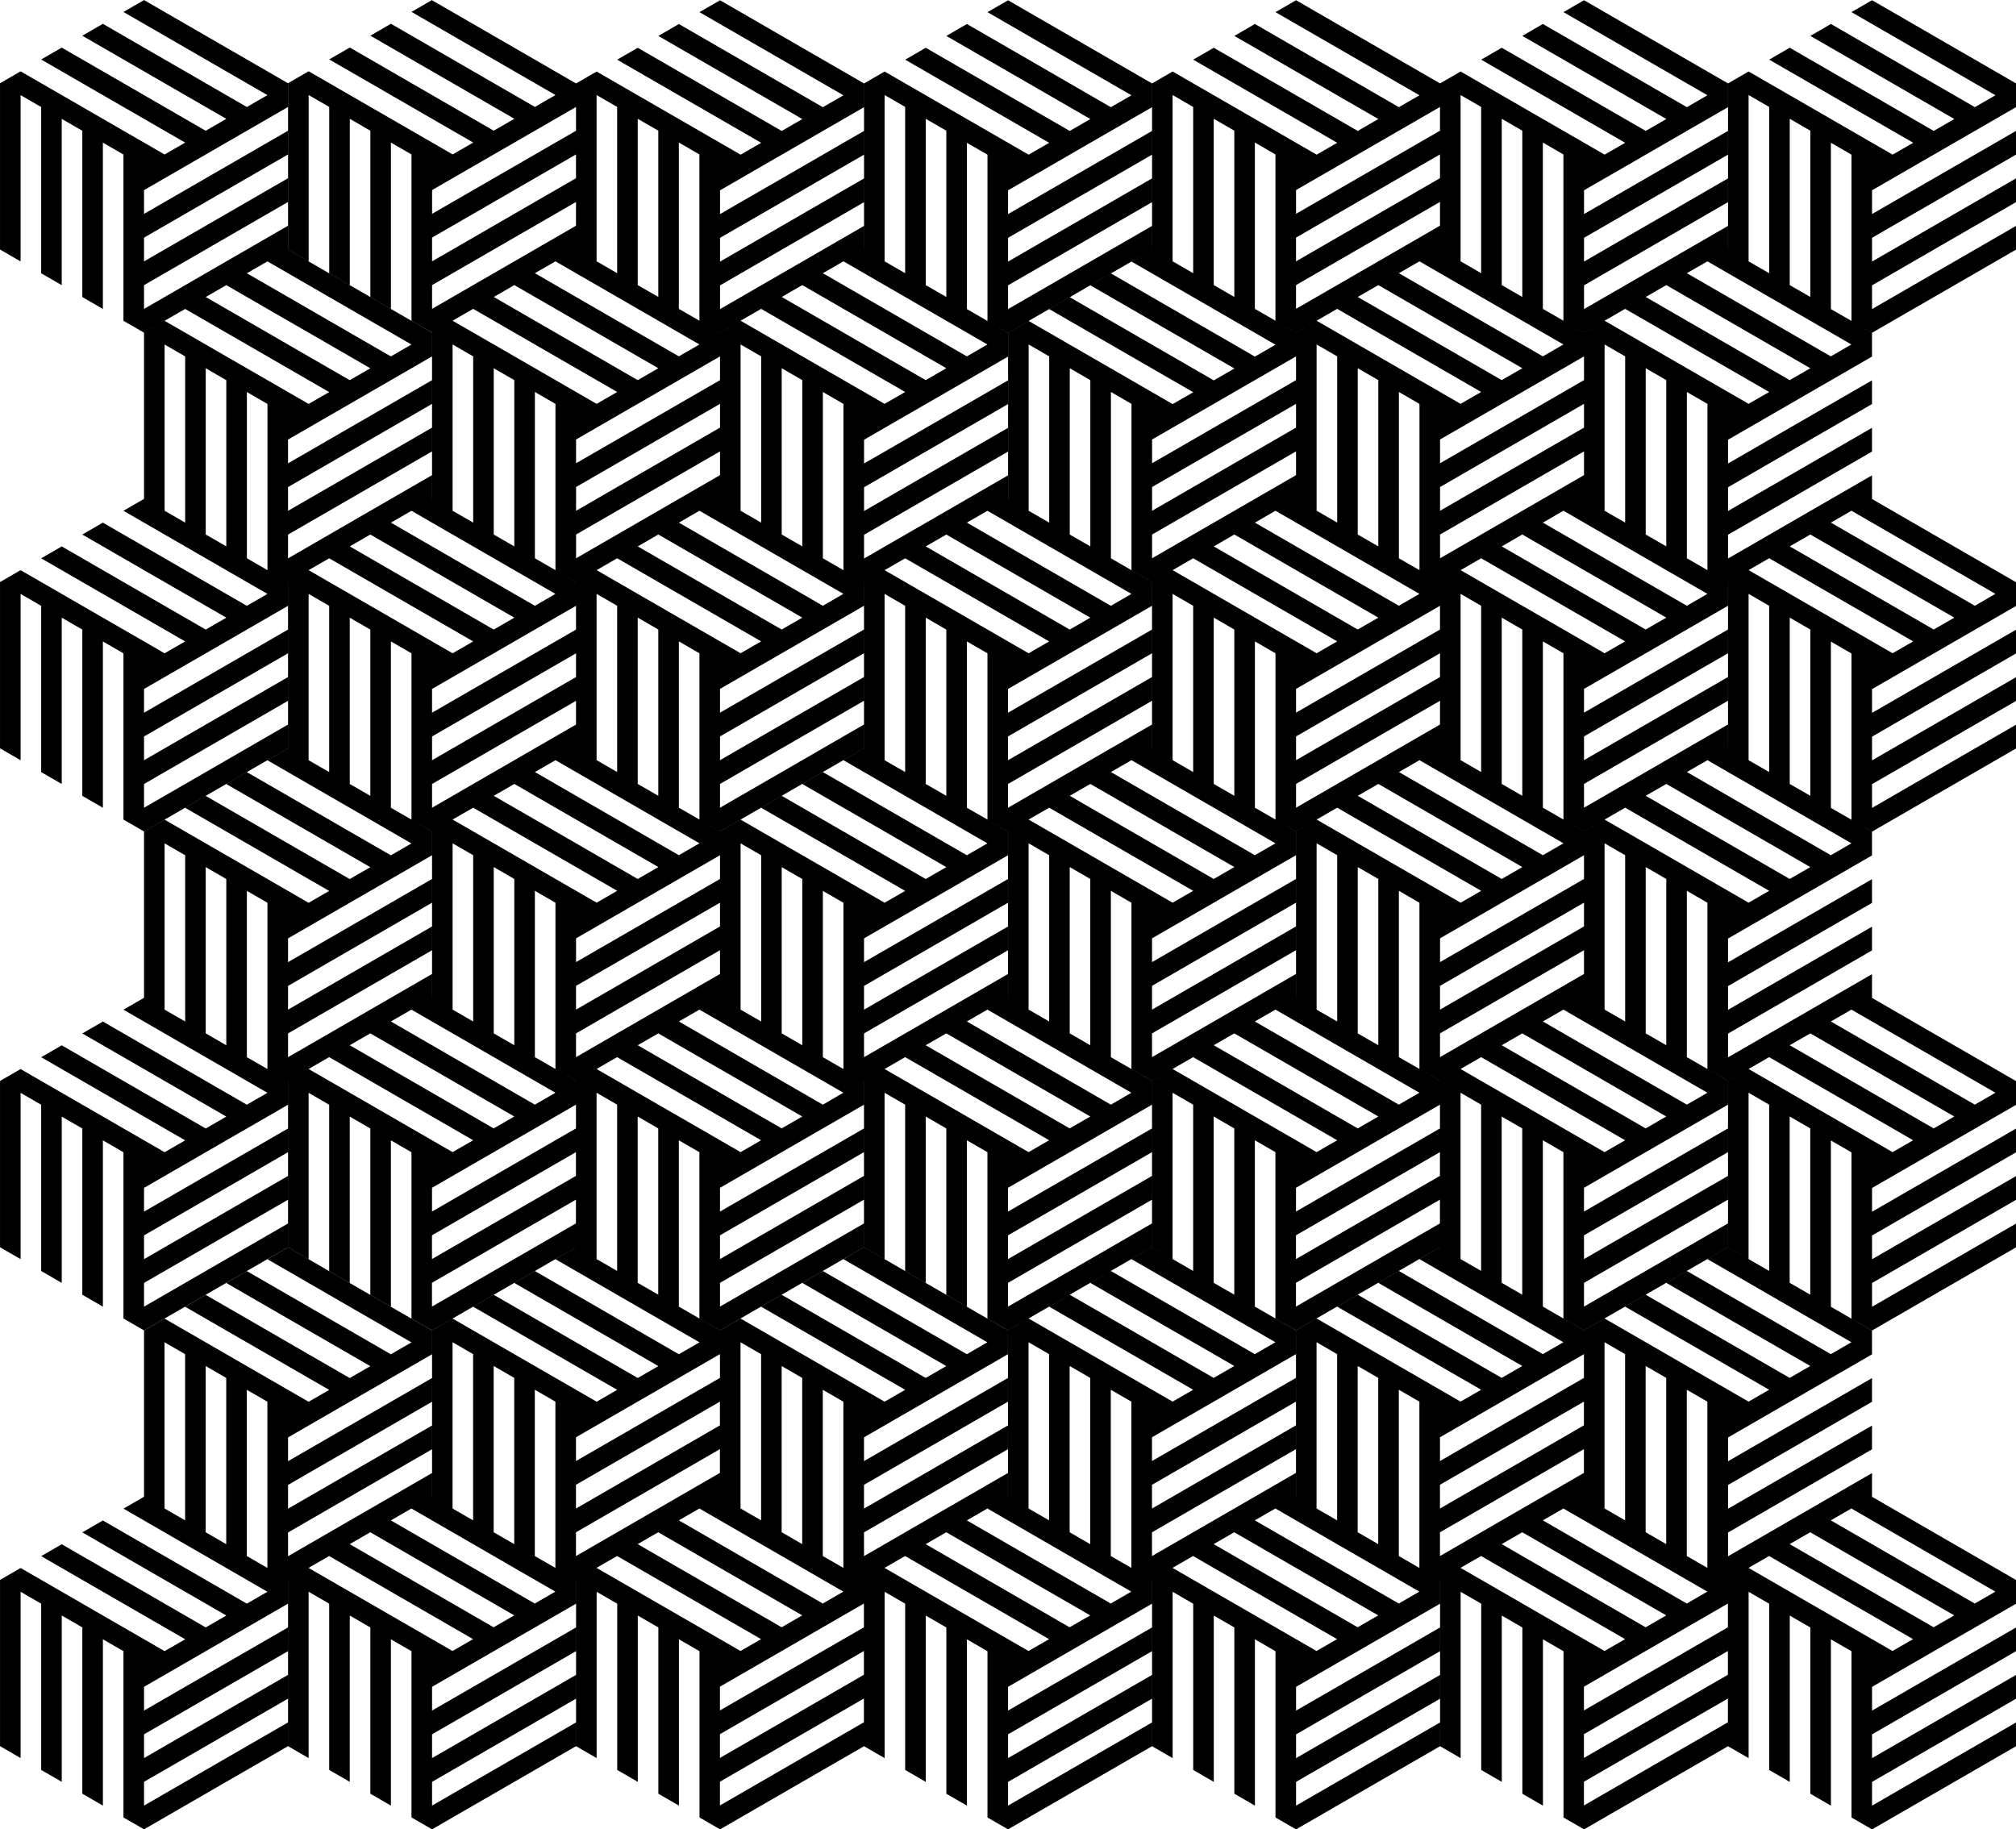
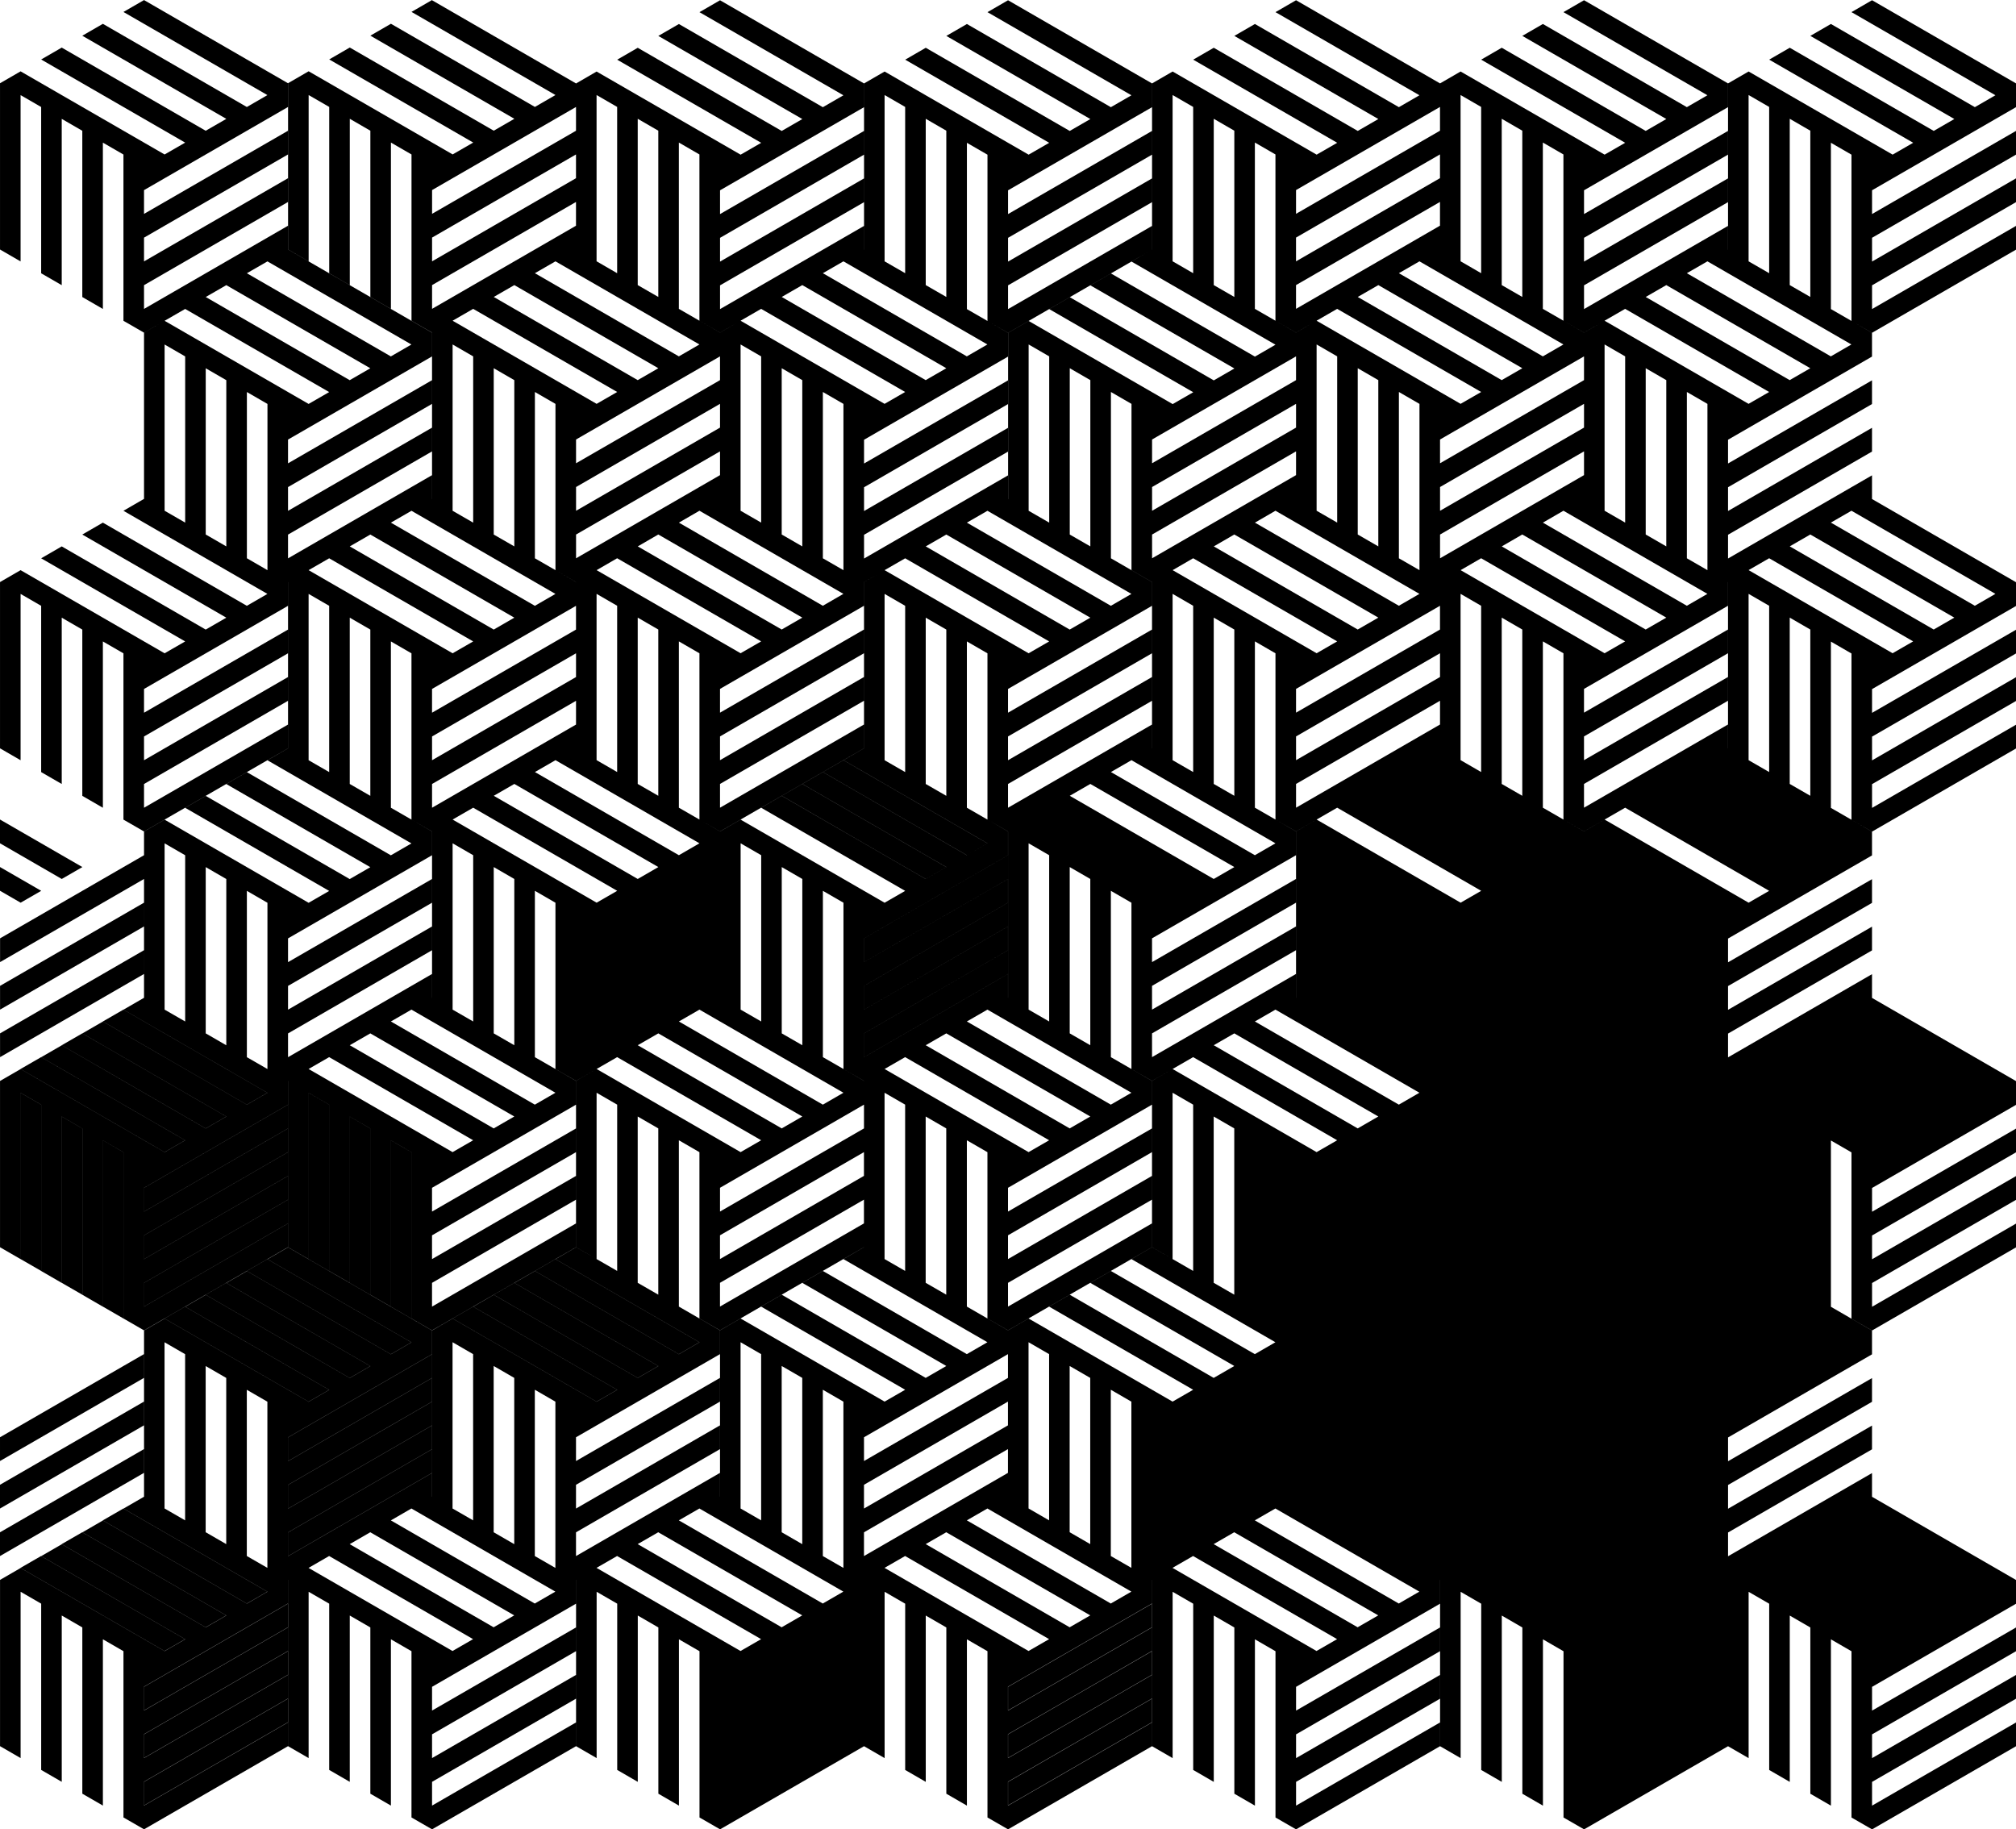
<svg xmlns="http://www.w3.org/2000/svg" version="1.1" viewBox="0 0 564.32 511.99">
  <g transform="translate(-49.393 -343.7)">
-     <path d="m170.34 343.7-5.759 3.331 40.299 23.269-5.759 3.331-40.299-23.281-5.759 3.331 40.311 23.269-5.77 3.331-40.299-23.281-5.759 3.331 40.311 23.269-5.759 3.319-40.311-23.269-5.759 3.331v46.539l5.759 3.331v-46.55l5.759 3.331v46.539l5.759 3.331v-46.55l5.759 3.331v46.539l5.759 3.331v-46.55l5.759 3.331v46.539l5.759 3.319-0.012 0.012v46.539l-0.012 0.012v-6.65l-40.299 23.281v-6.65l40.299-23.281v-6.65l-40.299 23.281v-6.65l40.299-23.281v-6.638l-40.299 23.269v-6.65l40.299-23.269v-6.65l-40.299-23.281h-0.012v-6.65l-40.299 23.281v-6.65l40.299-23.281v-6.65l-40.299 23.281v-6.65l40.299-23.281v-6.638l-40.299 23.269v-6.65l40.299-23.269v-6.65l-40.299-23.281-5.759 3.331 40.299 23.269-5.759 3.331-40.299-23.281-5.759 3.331 40.311 23.269-5.77 3.331-40.299-23.281-5.759 3.331 40.311 23.269-5.759 3.319-40.311-23.269-5.759 3.331v46.539l5.759 3.331v-46.55l5.759 3.331v46.539l5.759 3.331v-46.55l5.759 3.331v46.539l5.759 3.331v-46.55l5.759 3.331v46.539l5.759 3.319 11.517-6.638 40.311 23.269-5.759 3.319-40.311-23.269-5.759 3.331v46.515l-5.759 3.331 40.299 23.269-5.759 3.331-40.299-23.281-5.759 3.331 40.311 23.269-5.77 3.331-40.299-23.281-5.759 3.331 40.311 23.269-5.759 3.319-40.311-23.269-5.759 3.331v46.539l5.759 3.331v-46.55l5.759 3.331v46.539l5.759 3.331v-46.55l5.759 3.331v46.539l5.759 3.331v-46.55l5.759 3.331v46.539l5.759 3.319 40.299-23.269v-6.65l-40.299 23.281v-6.65l40.299-23.281v-6.65l-40.299 23.281v-6.65l40.299-23.281v-6.638l-40.299 23.269v-6.65l40.299-23.269v-6.65l0.012 0.012v46.539l-5.759 3.331 40.299 23.269-5.759 3.331-40.299-23.281-5.759 3.331 40.311 23.269-5.77 3.331-40.299-23.281-5.759 3.331 40.311 23.269-5.759 3.319-40.311-23.269-5.759 3.331v46.527l-5.759 3.331 40.299 23.269-5.759 3.331-40.299-23.281-5.759 3.331 40.311 23.269-5.77 3.331-40.299-23.281-5.759 3.331 40.311 23.269-5.759 3.319-40.311-23.269-5.759 3.331v46.539l5.759 3.331v-46.55l5.759 3.331v46.539l5.759 3.331v-46.55l5.759 3.331v46.539l5.759 3.331v-46.55l5.759 3.331v46.539l5.759 3.319 40.299-23.269v-6.65l-40.299 23.281v-6.65l40.299-23.281v-6.65l-40.299 23.281v-6.65l40.299-23.281v-6.638l-40.299 23.269v-6.65l40.299-23.269v-6.65h0.012v46.539l5.759 3.331v-46.55l5.759 3.331v46.539l5.759 3.331v-46.55l5.759 3.331v46.539l5.759 3.331v-46.55l5.759 3.331v46.539l5.759 3.319 40.299-23.269 0.012 0.012-5.759 3.331 40.299 23.269-5.759 3.331-40.299-23.281-5.759 3.331 40.311 23.269-5.77 3.331-40.299-23.281-5.759 3.331 40.311 23.269-5.759 3.319-40.311-23.269-5.759 3.331v46.527l-0.012 0.012v-6.638l-40.299 23.281v-6.65l40.299-23.281v-6.65l-40.299 23.281v-6.65l40.299-23.281v-6.638l-40.299 23.269v-6.65l40.299-23.269v-6.65l-40.299-23.281-5.759 3.331 40.299 23.269-5.759 3.331-40.299-23.281-5.759 3.331 40.311 23.269-5.77 3.331-40.299-23.281-5.759 3.331 40.311 23.269-5.759 3.319-40.311-23.269-5.759 3.331v46.515l-5.759 3.331 40.299 23.269-5.759 3.331-40.299-23.281-5.759 3.331 40.311 23.269-5.77 3.331-40.299-23.281-5.759 3.331 40.311 23.269-5.759 3.319-40.311-23.269-5.759 3.331v46.539l5.759 3.331v-46.55l5.759 3.331v46.539l5.759 3.331v-46.55l5.759 3.331v46.539l5.759 3.331v-46.55l5.759 3.331v46.539l5.759 3.319 40.299-23.269v-6.65l-40.299 23.281v-6.65l40.299-23.281v-6.65l-40.299 23.281v-6.65l40.299-23.281v-6.638l-40.299 23.269v-6.65l40.299-23.269v-6.65l0.012 0.012v46.527l5.759 3.331v-46.55l5.759 3.331v46.539l5.759 3.331v-46.55l5.759 3.331v46.539l5.759 3.331v-46.55l5.759 3.331v46.539l5.759 3.319 40.299-23.269v-6.65l-40.299 23.281v-6.65l40.299-23.281v-6.65l-40.299 23.281v-6.65l40.299-23.281v-6.638l-40.299 23.269v-6.65l40.299-23.269v-6.65h0.012v46.539l5.759 3.331v-46.55l5.759 3.331v46.539l5.759 3.331v-46.55l5.759 3.331v46.539l5.759 3.331v-46.55l5.759 3.331v46.539l5.759 3.319 40.299-23.269 5.759 3.331v-46.55l5.759 3.331v46.539l5.759 3.331v-46.55l5.759 3.331v46.539l5.759 3.331v-46.55l5.759 3.331v46.539l5.759 3.319 40.299-23.269v-6.65l-40.299 23.281v-6.65l40.299-23.281v-6.65l-40.299 23.281v-6.65l40.299-23.281v-6.638l-40.299 23.269v-6.65l40.299-23.269v-6.65h0.012v46.539l5.759 3.331v-46.55l5.759 3.331v46.539l5.759 3.331v-46.55l5.759 3.331v46.539l5.759 3.331v-46.55l5.759 3.331v46.539l5.759 3.319 40.299-23.269v-6.65l-40.299 23.281v-6.65l40.299-23.281v-6.65l-40.299 23.281v-6.65l40.299-23.281v-6.638l-40.299 23.269v-6.65l40.299-23.269v-6.65h0.012v46.539l5.759 3.331v-46.55l5.759 3.331v46.539l5.759 3.331v-46.55l5.759 3.331v46.539l5.759 3.331v-46.55l5.759 3.331v46.539l5.759 3.319 40.299-23.269 5.759 3.331v-46.55l5.759 3.331v46.539l5.759 3.331v-46.55l5.759 3.331v46.539l5.759 3.331v-46.55l5.759 3.331v46.539l5.759 3.319 40.299-23.269v-6.65l-40.299 23.281v-6.65l40.299-23.281v-6.65l-40.299 23.281v-6.65l40.299-23.281v-6.638l-40.299 23.269v-6.65l40.299-23.269v-6.65l-40.299-23.281-0.012 0.012v-6.65l-40.299 23.281v-6.65l40.299-23.281v-6.65l-40.299 23.281v-6.65l40.299-23.281v-6.638l-40.299 23.269v-6.65l40.299-23.269v-6.65l-11.506-6.662v-46.55l5.759 3.331v46.539l5.759 3.319 40.299-23.269v-6.65l-40.299 23.281v-6.65l40.299-23.281v-6.65l-40.299 23.281v-6.65l40.299-23.281v-6.638l-40.299 23.269v-6.65l40.299-23.269v-6.65l-40.299-23.281h-0.012v-6.65l-40.299 23.281v-6.65l40.299-23.281v-6.65l-40.299 23.281v-6.65l40.299-23.281v-6.638l-40.299 23.269v-6.65l40.299-23.269v-6.65l-5.747-3.331-5.759-3.319v-46.55l5.759 3.331v46.539l5.759 3.319 40.299-23.269v-6.65l-40.299 23.281v-6.65l40.299-23.281v-6.65l-40.299 23.281v-6.65l40.299-23.281v-6.638l-40.299 23.269v-6.65l40.299-23.269v-6.65l-40.299-23.281-0.012 0.012v-6.65l-40.299 23.281v-6.65l40.299-23.281v-6.65l-40.299 23.281v-6.65l40.299-23.281v-6.638l-40.299 23.269v-6.65l40.299-23.269v-6.65l-5.747-3.331-5.759-3.319v-46.55l5.759 3.331v46.539l5.759 3.319 40.299-23.269v-6.65l-40.299 23.281v-6.65l40.299-23.281v-6.65l-40.299 23.281v-6.65l40.299-23.281v-6.638l-40.299 23.269v-6.65l40.299-23.269v-6.65l-40.299-23.281-5.759 3.331 40.299 23.269-5.759 3.331-40.299-23.281-5.759 3.331 40.311 23.269-5.77 3.331-40.299-23.281-5.759 3.331 40.311 23.269-5.759 3.319-40.311-23.269-5.759 3.331v46.539h-0.012v-6.65l-40.299 23.281v-6.65l40.299-23.281v-6.65l-40.299 23.281v-6.65l40.299-23.281v-6.638l-40.299 23.269v-6.65l40.299-23.269v-6.65l-40.299-23.281-5.759 3.331 40.299 23.269-5.759 3.331-40.299-23.281-5.759 3.331 40.311 23.269-5.77 3.331-40.299-23.281-5.759 3.331 40.311 23.269-5.759 3.319-40.311-23.269-5.759 3.331-40.299-23.281-5.759 3.331 40.299 23.269-5.759 3.331-40.299-23.281-5.759 3.331 40.311 23.269-5.77 3.331-40.299-23.281-5.759 3.331 40.311 23.269-5.759 3.319-40.311-23.269-5.759 3.331v46.539h-0.012l-5.735 3.331 40.299 23.269-5.759 3.331-40.299-23.281-5.759 3.331 40.311 23.269-5.77 3.331-40.299-23.281-5.759 3.331 40.311 23.269-5.759 3.319-40.311-23.269-5.759 3.331v46.539h-0.023v-6.65l-40.299 23.281v-6.65l40.299-23.281v-6.65l-40.299 23.281v-6.65l40.299-23.281v-6.638l-40.299 23.269v-6.65l40.299-23.269v-6.65l-5.747-3.331-5.759-3.319v-46.55l5.759 3.331v46.539l5.759 3.319 40.299-23.269v-6.65l-40.299 23.281v-6.65l40.299-23.281v-6.65l-40.299 23.281v-6.65l40.299-23.281v-6.638l-40.299 23.269v-6.65l40.299-23.269v-6.65l-40.299-23.281-5.759 3.331 40.299 23.269-5.759 3.331-40.299-23.281-5.759 3.331 40.311 23.269-5.77 3.331-40.299-23.281-5.759 3.331 40.311 23.269-5.759 3.319-40.311-23.269-5.759 3.331v46.539h-0.012v-6.65l-40.299 23.281v-6.65l40.299-23.281v-6.65l-40.299 23.281v-6.65l40.299-23.281v-6.638l-40.299 23.269v-6.65l40.299-23.269v-6.65l-40.299-23.281-5.759 3.331 40.299 23.269-5.759 3.331-40.299-23.281-5.759 3.331 40.311 23.269-5.77 3.331-40.299-23.281-5.759 3.331 40.311 23.269-5.759 3.319-40.311-23.269-5.747 3.331h-0.012l-40.287-23.281zm46.046 26.6 5.759 3.331v46.539l-5.759-3.331v-46.539zm80.621 0 5.759 3.331v46.539l-5.759-3.319v-46.55zm80.621 0 5.759 3.331v46.539l-5.759-3.331v-46.539zm80.61 0 5.759 3.331v46.539l-5.759-3.331v-46.539zm80.621 0 5.759 3.331v46.539l-5.759-3.319v-46.55zm-86.38 3.331v6.65l-40.299 23.269v-6.65l40.299-23.269zm-241.85 0.012v6.65l-40.287 23.258v-6.65l40.287-23.258zm17.276 3.307 5.759 3.331v46.539l-5.759-3.319v-46.55zm80.621 0 5.759 3.331v46.539l-5.759-3.319v-46.55zm80.621 0 5.759 3.331v46.539l-5.759-3.319v-46.55zm80.61 0 5.759 3.331v46.539l-5.759-3.319v-46.55zm80.621 0 5.759 3.331v46.539l-5.759-3.319v-46.55zm-310.96 6.65 5.759 3.331v46.539l5.759 3.319 11.517-6.638 40.311 23.269-5.759 3.319-40.311-23.269-5.759 3.331-5.759-3.331-5.759-3.319v-46.55zm161.24 0 5.759 3.331v46.539l5.759 3.319 11.517-6.638 40.311 23.269-5.759 3.319-40.311-23.269-5.759 3.331-5.759-3.331-5.759-3.319v-46.55zm80.61 0 5.759 3.331v46.539l5.759 3.319 11.517-6.638 40.311 23.269-5.759 3.319-40.311-23.269-5.759 3.331-5.759-3.331-5.759-3.319v-46.55zm-28.793 3.319v6.65l-40.299 23.281v-6.65l40.299-23.281zm-241.85 0.012v6.65l-40.287 23.269v-6.65l40.287-23.269zm241.85 13.288v6.65l-40.299 23.281v-6.65l40.299-23.281zm-241.85 0.012v6.65l-40.287 23.269v-6.65l40.287-23.269zm-5.747 16.619 40.299 23.269-5.759 3.331-40.299-23.281 5.759-3.319zm80.61 0 40.299 23.269-5.759 3.331-40.299-23.281 5.759-3.319zm161.24 0 40.299 23.269-5.759 3.331-40.299-23.281 5.759-3.319zm80.61 0 40.299 23.269-5.759 3.331-40.299-23.281 5.759-3.319zm-403.08 0.012 40.299 23.269-5.759 3.331-40.299-23.281 5.759-3.319zm69.104 6.638 40.311 23.269-5.77 3.331-40.299-23.281 5.759-3.319zm80.61 0 40.311 23.269-5.77 3.331-40.299-23.281 5.759-3.319zm161.24 0 40.311 23.269-5.77 3.331-40.299-23.281 5.759-3.319zm80.61 0 40.311 23.269-5.77 3.331-40.299-23.281 5.759-3.319zm-403.08 0.012 40.311 23.269-5.77 3.331-40.299-23.281 5.759-3.319zm69.104 6.638 40.311 23.269-5.759 3.319-40.311-23.269 5.759-3.319zm-5.759 9.969 5.759 3.331v46.539l-5.759-3.319v-46.55zm80.61 0 5.759 3.331v46.527l-5.759-3.319v-46.539zm80.633 0 5.759 3.331v46.539l-5.759-3.319v-46.55zm80.61 0 5.759 3.331v46.527l-5.759-3.319v-46.539zm80.61 0 5.759 3.331v46.527l-5.759-3.319v-46.539zm-403.08 0.012 5.759 3.331v46.515l-5.759-3.319v-46.527zm155.47 3.319v6.65l-40.299 23.269v-6.65l40.299-23.269zm161.24 0v6.65l-40.299 23.269v-6.65l40.299-23.269zm80.61 0v6.65l-40.299 23.269v-6.65l40.299-23.269zm-305.19 3.319 5.759 3.331v46.539l-5.759-3.319v-46.55zm80.61 0 5.759 3.331v46.539l-5.759-3.331v-46.539zm80.633 0 5.759 3.331v46.539l-5.759-3.319v-46.55zm80.61 0 5.759 3.331v46.539l-5.759-3.331v-46.539zm80.61 0 5.759 3.331v46.539l-5.759-3.331v-46.539zm-403.08 0.012 5.759 3.331v46.527l-5.759-3.331v-46.527zm92.139 6.638 5.759 3.331v46.539l5.747 3.319v0.012l-5.747-3.331-5.759-3.319v-46.55zm80.61 0 5.759 3.331v46.539l-5.759-3.319v-46.55zm80.633 0 5.759 3.331v46.539l5.747 3.319v46.539l-0.012 0.012v-6.65l-40.299 23.281v-6.65l40.299-23.281v-6.65l-40.299 23.281v-6.65l40.299-23.281v-6.638l-40.299 23.269v-6.65l40.299-23.269v-6.65l-11.494-6.65v-46.55zm80.61 0 5.759 3.331v46.539l-5.759-3.319v-46.55zm80.61 0 5.759 3.331v46.539l-5.759-3.319v-46.55zm-403.08 0.012 5.759 3.331v46.527l-5.759-3.331v-46.527zm132.44 3.307v6.65l-40.299 23.281v-6.65l40.299-23.281zm161.24 0v6.65l-40.299 23.281v-6.65l40.299-23.281zm80.61 0v6.65l-40.299 23.281v-6.65l40.299-23.281zm-241.85 13.3v6.65l-40.299 23.281v-6.65l40.299-23.281zm161.24 0v6.65l-40.299 23.281v-6.65l40.299-23.281zm80.61 0v6.65l-40.299 23.281v-6.65l40.299-23.281zm-247.61 16.619 40.299 23.269-5.759 3.331-40.287-23.269 5.747-3.331zm161.24 0 40.299 23.269-5.759 3.331-40.287-23.269 5.747-3.331zm80.61 0 40.299 23.269-5.759 3.331-40.287-23.269 5.747-3.331zm80.621 0 40.299 23.269-5.759 3.331-40.299-23.281 5.759-3.319zm-403.08 0.012 40.299 23.269-5.759 3.331-40.299-23.281 5.759-3.319zm161.23 0 40.299 23.269-5.759 3.331-40.299-23.281 5.759-3.319zm-92.139 6.638 40.311 23.269-5.77 3.331-40.287-23.269 5.747-3.331zm161.24 0 40.311 23.269-5.77 3.331-40.287-23.269 5.747-3.331zm80.61 0 40.311 23.269-5.77 3.331-40.287-23.269 5.747-3.331zm80.621 0 40.311 23.269-5.77 3.331-40.299-23.281 5.759-3.319zm-403.08 0.012 40.311 23.269-5.77 3.331-40.299-23.281 5.759-3.319zm161.23 0 40.311 23.269-5.77 3.331-40.299-23.281 5.759-3.319zm-92.139 6.638 40.311 23.269-5.759 3.319-40.299-23.258 5.747-3.331zm161.24 0 40.311 23.269-5.759 3.319-40.299-23.258 5.747-3.331zm80.61 0 40.311 23.269-5.759 3.319-40.299-23.258 5.747-3.331zm80.621 0 40.311 23.269-5.759 3.319-40.311-23.269 5.759-3.319zm-403.08 0.012 40.311 23.269-5.759 3.319-40.311-23.269 5.759-3.319zm161.23 0 40.311 23.269-5.759 3.319-40.311-23.269-5.759 3.331v46.539l-5.759 3.331 40.299 23.269-5.759 3.331-40.299-23.281-5.759 3.331 40.311 23.269-5.77 3.331-40.299-23.281-5.759 3.331 40.311 23.269-5.759 3.319-40.311-23.269-5.759 3.331v-0.012l-5.759-3.331-5.759-3.319v-46.55l5.759 3.331v46.539l5.759 3.319 40.299-23.269v-6.65l-40.299 23.281v-6.65l40.299-23.281v-6.65l-40.299 23.281v-6.65l40.299-23.281v-6.638l-40.299 23.269v-6.65l40.299-23.269v-6.65h0.012l11.517-6.638zm230.32 6.638h0.012v46.539h-0.012v-6.65l-40.299 23.281v-6.65l40.299-23.281v-6.65l-40.299 23.281v-6.65l40.299-23.281v-6.638l-40.299 23.269v-6.65l40.299-23.269v-6.65zm-316.7 3.319 5.759 3.331v46.539l-5.759-3.331v-46.539zm161.24 0 5.759 3.331v46.539l-5.759-3.319v-46.55zm80.61 0 5.759 3.331v46.539l-5.759-3.331v-46.539zm80.621 0 5.759 3.331v46.539l-5.759-3.319v-46.55zm-403.08 0.012 5.759 3.331v46.539l-5.759-3.319v-46.55zm161.23 0 5.759 3.331v46.539l-5.759-3.319v-46.55zm155.47 3.319v6.65l-40.299 23.269v-6.65l40.299-23.269zm-241.85 0.012v6.65l-40.299 23.269v-6.65l40.299-23.269zm17.276 3.307 5.759 3.331v46.539l-5.759-3.319v-46.55zm161.24 0 5.759 3.331v46.539l-5.759-3.319v-46.55zm80.61 0 5.759 3.331v46.539l-5.759-3.319v-46.55zm80.621 0 5.759 3.331v46.539l-5.759-3.319v-46.55zm-403.08 0.012 5.759 3.331v46.539l-5.759-3.319v-46.55zm161.23 0 5.759 3.331v46.539l-5.759-3.319v-46.55zm92.139 6.638 5.759 3.331v46.539l5.759 3.319 11.517-6.638 40.311 23.269-5.759 3.319-40.311-23.269-5.759 3.331v46.539h-0.012v-6.65l-40.299 23.281v-6.65l40.299-23.281v-6.65l-40.299 23.281v-6.65l40.299-23.281v-6.638l-40.299 23.269v-6.65l40.299-23.269v-6.65l-5.747-3.331-5.759-3.319v-46.55zm80.61 0 5.759 3.331v46.539l5.759 3.319 11.517-6.638 40.311 23.269-5.759 3.319-40.311-23.269-5.759 3.331-5.759-3.331-5.759-3.319v-46.55zm-322.46 0.012 5.759 3.331v46.539l5.759 3.319v46.539l-0.012 0.012v-6.65l-40.299 23.281v-6.65l40.299-23.281v-6.65l-40.299 23.281v-6.65l40.299-23.281v-6.638l-40.299 23.269v-6.65l40.299-23.269v-6.65l-5.747-3.331-5.759-3.319v-46.55zm161.23 0 5.759 3.331v46.539l5.759 3.319v46.539l-0.012 0.012v-6.65l-40.299 23.281v-6.65l40.299-23.281v-6.65l-40.299 23.281v-6.65l40.299-23.281v-6.638l-40.299 23.269v-6.65l40.299-23.269v-6.65l-5.747-3.331-5.759-3.319v-46.55zm132.44 3.307v6.65l-40.299 23.281v-6.65l40.299-23.281zm-241.85 0.012v6.65l-40.299 23.281v-6.65l40.299-23.281zm241.85 13.288v6.65l-40.299 23.281v-6.65l40.299-23.281zm-241.85 0.012v6.65l-40.299 23.281v-6.65l40.299-23.281zm-5.747 16.619 40.299 23.269-5.759 3.331-40.299-23.281 5.759-3.319zm161.23 0 40.299 23.269-5.759 3.331-40.299-23.281 5.759-3.319zm80.621 0 40.299 23.269-5.759 3.331-40.299-23.281 5.759-3.319zm80.61 0 40.299 23.269-5.759 3.331-40.299-23.281 5.759-3.319zm-333.98 6.65 40.311 23.269-5.77 3.331-40.299-23.281 5.759-3.319zm161.23 0 40.311 23.269-5.77 3.331-40.299-23.281 5.759-3.319zm80.621 0 40.311 23.269-5.77 3.331-40.299-23.281 5.759-3.319zm80.61 0 40.311 23.269-5.77 3.331-40.299-23.281 5.759-3.319zm-333.98 6.65 40.311 23.269-5.759 3.319-40.311-23.269 5.759-3.319zm161.23 0 40.311 23.269-5.759 3.319-40.311-23.269 5.759-3.319zm-166.99 9.969 5.759 3.331v46.539l-5.759-3.319v-46.55zm161.23 0 5.759 3.331v46.539l-5.759-3.319v-46.55zm80.621 0 5.759 3.331v46.539l-5.759-3.319v-46.55zm80.61 0 5.759 3.331v46.539l-5.759-3.319v-46.55zm-403.08 0.012 5.759 3.331v46.527l-5.759-3.319v-46.539zm161.23 0 5.759 3.331v46.527l-5.759-3.319v-46.539zm-5.759 3.319v6.65l-40.299 23.269v-6.65l40.299-23.269zm241.85 0v6.65l-40.299 23.269v-6.65l40.299-23.269zm-305.19 3.319 5.759 3.331v46.539l-5.759-3.319v-46.55zm161.23 0 5.759 3.331v46.539l-5.759-3.319v-46.55zm80.621 0 5.759 3.331v46.539l-5.759-3.319v-46.55zm80.61 0 5.759 3.331v46.539l-5.759-3.319v-46.55zm-403.08 0.012 5.759 3.331v46.539l-5.759-3.331v-46.539zm161.23 0 5.759 3.331v46.539l-5.759-3.331v-46.539zm-69.092 6.638 5.759 3.331v46.539l5.759 3.319-0.012 0.012-5.747-3.331-5.759-3.319v-46.55zm161.23 0 5.759 3.331v46.539l5.759 3.319 11.517-6.638 40.311 23.269-5.759 3.319-40.311-23.269-5.759 3.331v46.539l5.759 3.331v-46.55l5.759 3.331v46.539l-11.517-6.638-5.759 3.331 40.299 23.269-5.759 3.331-40.299-23.281-5.759 3.331 40.311 23.269-5.77 3.331-40.299-23.281-5.759 3.331 40.311 23.269-5.759 3.319-40.311-23.269-5.759 3.331v46.527l-0.012 0.012v-6.638l-40.299 23.281v-6.65l40.299-23.281v-6.65l-40.299 23.281v-6.65l40.299-23.281v-6.638l-40.299 23.269v-6.65l40.299-23.269v-6.65l-40.299-23.281-5.759 3.331 40.299 23.269-5.759 3.331-40.299-23.281-5.759 3.331 40.311 23.269-5.77 3.331-40.299-23.281-5.759 3.331 40.311 23.269-5.759 3.319-40.311-23.269-5.759 3.331v-0.012l-11.517-6.662v-46.55l5.759 3.331v46.539l5.759 3.319 40.299-23.269v-6.65l-40.299 23.281v-6.65l40.299-23.281v-6.65l-40.299 23.281v-6.65l40.299-23.281v-6.638l-40.299 23.269v-6.65l40.299-23.269v-6.65h0.012v46.539l5.759 3.331v-46.55l5.759 3.331v46.539l5.759 3.331v-46.55l5.759 3.331v46.539l5.759 3.331v-46.55l5.759 3.331v46.539l5.759 3.319 40.299-23.269v-6.65l-40.299 23.281v-6.65l40.299-23.281v-6.65l-40.299 23.281v-6.65l40.299-23.281v-6.638l-40.299 23.269v-6.65l40.299-23.269v-6.65l-5.747-3.331-5.759-3.319v-46.55zm80.621 0 5.759 3.331v46.539l5.759 3.319-0.012 0.012-5.747-3.331-5.759-3.319v-46.55zm80.61 0 5.759 3.331v46.539l5.759 3.319 11.517-6.638 40.311 23.269-5.759 3.319-40.311-23.269-5.759 3.331v46.539l5.759 3.331v-46.55l5.759 3.331v46.539l-11.517-6.638-5.759 3.331 40.299 23.269-5.759 3.331-40.299-23.281-5.759 3.331 40.311 23.269-5.77 3.331-40.299-23.281-5.759 3.331 40.311 23.269-5.759 3.319-40.311-23.269-5.759 3.331-11.517-6.662v-46.55l5.759 3.331v46.539l5.759 3.319 40.299-23.269v-6.65l-40.299 23.281v-6.65l40.299-23.281v-6.65l-40.299 23.281v-6.65l40.299-23.281v-6.638l-40.299 23.269v-6.65l40.299-23.269v-6.65l-5.747-3.331-5.759-3.319v-46.55zm-403.08 0.012 5.759 3.331v46.539l-5.759-3.319v-46.55zm161.23 0 5.759 3.331v46.539l-5.759-3.319v-46.55zm-28.793 3.307v6.65l-40.299 23.281v-6.65l40.299-23.281zm241.85 0v6.65l-40.299 23.281v-6.65l40.299-23.281zm-241.85 13.3v6.65l-40.299 23.281v-6.65l40.299-23.281zm241.85 0v6.65l-40.299 23.281v-6.65l40.299-23.281zm-328.22 16.631 40.299 23.269-5.759 3.331-40.299-23.281 5.759-3.319zm80.61 0 40.299 23.269-5.759 3.331-40.299-23.281 5.759-3.319zm80.621 0 40.299 23.269-5.759 3.331-40.299-23.281 5.759-3.319zm80.621 0 40.299 23.269-5.759 3.331-40.299-23.281 5.759-3.319zm80.61 0 40.299 23.269-5.759 3.331-40.299-23.281 5.759-3.319zm80.621 0 40.299 23.269-5.759 3.331-40.299-23.281 5.759-3.319zm-414.6 6.65 40.311 23.269-5.77 3.331-40.299-23.281 5.759-3.319zm80.61 0 40.311 23.269-5.77 3.331-40.299-23.281 5.759-3.319zm80.621 0 40.311 23.269-5.77 3.331-40.299-23.281 5.759-3.319zm80.621 0 40.311 23.269-5.77 3.331-40.299-23.281 5.759-3.319zm80.61 0 40.311 23.269-5.77 3.331-40.299-23.281 5.759-3.319zm80.621 0 40.311 23.269-5.77 3.331-40.299-23.281 5.759-3.319zm-414.6 6.65 40.311 23.269-5.759 3.319-40.311-23.269 5.759-3.319zm80.61 0 40.311 23.269-5.759 3.319-40.311-23.269 5.759-3.319zm80.621 0 40.311 23.269-5.759 3.319-40.311-23.269 5.759-3.319zm161.23 0 40.311 23.269-5.759 3.319-40.311-23.269 5.759-3.319zm-247.61 9.969 5.759 3.331v46.539l-5.759-3.319v-46.55zm241.85 0 5.759 3.331v46.539l-5.759-3.319v-46.55zm-247.61 3.331v6.65l-40.299 23.269v-6.65l40.299-23.269zm241.85 0v6.65l-40.299 23.269v-6.65l40.299-23.269zm-224.58 3.319 5.759 3.331v46.539l-5.759-3.319v-46.55zm161.24 0 5.759 3.331v46.539l-5.759-3.319v-46.55zm80.61 0 5.759 3.331v46.539l-5.759-3.319v-46.55zm80.621 0 5.759 3.331v46.539l-5.759-3.319v-46.55zm-149.71 6.65 5.759 3.331v46.539l5.759 3.319 40.299-23.269 0.012 0.012-5.759 3.331 40.299 23.269-5.759 3.331-40.299-23.281-5.759 3.331 40.311 23.269-5.77 3.331-40.299-23.281-5.759 3.331 40.311 23.269-5.759 3.319-40.311-23.269-5.759 3.331v46.527l-0.012 0.012v-6.65l-40.299 23.281v-6.65l40.299-23.281v-6.65l-40.299 23.281v-6.65l40.299-23.281v-6.638l-40.299 23.269v-6.65l40.299-23.269v-6.65l-11.506-6.662v-46.55zm-190.04 3.319v6.65l-40.299 23.281v-6.65l40.299-23.281zm241.85 0v6.65l-40.299 23.281v-6.65l40.299-23.281zm-241.85 13.3v6.65l-40.299 23.281v-6.65l40.299-23.281zm241.85 0v6.65l-40.299 23.281v-6.65l40.299-23.281zm-276.39 39.912 5.759 3.331v46.527l-5.759-3.319v-46.539zm161.23 0 5.759 3.331v46.527l-5.759-3.319v-46.539zm80.621 0 5.759 3.331v46.527l-5.759-3.319v-46.539zm80.61 0 5.759 3.331v46.527l-5.759-3.331v-46.527zm-403.08 0.012 5.759 3.331v46.515l-5.759-3.319v-46.527zm161.23 0 5.759 3.331v46.515l-5.759-3.331v-46.515zm-5.759 3.319v6.65l-40.299 23.269v-6.65l40.299-23.269zm241.85 0v6.65l-40.299 23.269v-6.65l40.299-23.269zm-305.19 3.319 5.759 3.331v46.539l-5.759-3.331v-46.539zm161.23 0 5.759 3.331v46.539l-5.759-3.331v-46.539zm80.621 0 5.759 3.331v46.539l-5.759-3.331v-46.539zm80.61 0 5.759 3.331v46.527l-5.759-3.331v-46.527zm-403.08 0.012 5.759 3.331v46.527l-5.759-3.331v-46.527zm161.23 0 5.759 3.331v46.515l-5.759-3.331v-46.515zm-69.092 6.638 5.759 3.331v46.539l-5.759-3.319v-46.55zm161.23 0 5.759 3.331v46.539l-5.759-3.319v-46.55zm80.621 0 5.759 3.331v46.539l-5.759-3.319v-46.55zm80.61 0 5.759 3.331v46.527l-5.759-3.319v-46.539zm-403.08 0.012 5.759 3.331v46.527l-5.759-3.331v-46.527zm161.23 0 5.759 3.331v46.515l-5.759-3.319v-46.527zm-28.793 3.307v6.65l-40.299 23.281v-6.65l40.299-23.281zm241.85 0v6.65l-40.299 23.281v-6.65l40.299-23.281zm-241.85 13.3v6.65l-40.299 23.281v-6.65l40.299-23.281zm241.85 0v6.65l-40.299 23.281v-6.65l40.299-23.281zm-328.21 16.619 40.287 23.269-5.759 3.331-40.287-23.269 5.759-3.331zm80.61 0 40.299 23.269-5.759 3.331-40.299-23.281 5.759-3.319zm80.621 0 40.287 23.269-5.759 3.331-40.287-23.269 5.759-3.331zm80.61 0 40.299 23.269-5.759 3.331-40.299-23.281 5.759-3.319zm80.621 0 40.299 23.269-5.759 3.331-40.299-23.281 5.759-3.319zm80.61 0 40.299 23.269-5.759 3.331-40.299-23.281 5.759-3.319zm-414.59 6.65 40.299 23.269-5.77 3.331-40.287-23.269 5.759-3.331zm80.61 0 40.311 23.269-5.77 3.331-40.299-23.281 5.759-3.319zm80.621 0 40.299 23.269-5.77 3.331-40.287-23.269 5.759-3.331zm80.61 0 40.311 23.269-5.77 3.331-40.299-23.281 5.759-3.319zm80.621 0 40.311 23.269-5.77 3.331-40.299-23.281 5.759-3.319zm80.61 0 40.311 23.269-5.77 3.331-40.299-23.281 5.759-3.319zm-414.59 6.65 40.299 23.269-5.759 3.319-40.299-23.258 5.759-3.331zm80.61 0 40.311 23.269-5.759 3.319-40.311-23.269 5.759-3.319zm80.621 0 40.299 23.269-5.759 3.319-40.299-23.258 5.759-3.331zm80.61 0 40.311 23.269-5.759 3.319-40.311-23.269 5.759-3.319zm80.621 0 40.311 23.269-5.759 3.319-40.311-23.269 5.759-3.319zm80.61 0 40.311 23.269-5.759 3.319-40.311-23.269 5.759-3.319zm-253.37 13.3v6.65l-40.299 23.269v-6.65l40.299-23.269zm241.85 0v6.65l-40.299 23.269v-6.65l40.299-23.269zm-241.85 13.288v6.65l-40.299 23.281v-6.65l40.299-23.281zm241.85 0v6.65l-40.299 23.281v-6.65l40.299-23.281zm-241.85 13.3v6.65l-40.299 23.281v-6.65l40.299-23.281zm241.85 0v6.65l-40.299 23.281v-6.65l40.299-23.281z" color="#000000" />
+     <path d="m170.34 343.7-5.759 3.331 40.299 23.269-5.759 3.331-40.299-23.281-5.759 3.331 40.311 23.269-5.77 3.331-40.299-23.281-5.759 3.331 40.311 23.269-5.759 3.319-40.311-23.269-5.759 3.331v46.539l5.759 3.331v-46.55l5.759 3.331v46.539l5.759 3.331v-46.55l5.759 3.331v46.539l5.759 3.331v-46.55l5.759 3.331v46.539l5.759 3.319-0.012 0.012v46.539l-0.012 0.012v-6.65l-40.299 23.281v-6.65l40.299-23.281v-6.65l-40.299 23.281v-6.65l40.299-23.281v-6.638l-40.299 23.269v-6.65l40.299-23.269v-6.65l-40.299-23.281h-0.012v-6.65l-40.299 23.281v-6.65l40.299-23.281v-6.65l-40.299 23.281v-6.65l40.299-23.281v-6.638l-40.299 23.269v-6.65l40.299-23.269v-6.65l-40.299-23.281-5.759 3.331 40.299 23.269-5.759 3.331-40.299-23.281-5.759 3.331 40.311 23.269-5.77 3.331-40.299-23.281-5.759 3.331 40.311 23.269-5.759 3.319-40.311-23.269-5.759 3.331v46.539l5.759 3.331v-46.55l5.759 3.331v46.539l5.759 3.331v-46.55l5.759 3.331v46.539l5.759 3.331v-46.55l5.759 3.331v46.539l5.759 3.319 11.517-6.638 40.311 23.269-5.759 3.319-40.311-23.269-5.759 3.331v46.515l-5.759 3.331 40.299 23.269-5.759 3.331-40.299-23.281-5.759 3.331 40.311 23.269-5.77 3.331-40.299-23.281-5.759 3.331 40.311 23.269-5.759 3.319-40.311-23.269-5.759 3.331v46.539l5.759 3.331v-46.55l5.759 3.331v46.539l5.759 3.331v-46.55l5.759 3.331v46.539l5.759 3.331v-46.55l5.759 3.331v46.539l5.759 3.319 40.299-23.269v-6.65l-40.299 23.281v-6.65l40.299-23.281v-6.65l-40.299 23.281v-6.65l40.299-23.281v-6.638l-40.299 23.269v-6.65l40.299-23.269v-6.65l0.012 0.012v46.539l-5.759 3.331 40.299 23.269-5.759 3.331-40.299-23.281-5.759 3.331 40.311 23.269-5.77 3.331-40.299-23.281-5.759 3.331 40.311 23.269-5.759 3.319-40.311-23.269-5.759 3.331v46.527l-5.759 3.331 40.299 23.269-5.759 3.331-40.299-23.281-5.759 3.331 40.311 23.269-5.77 3.331-40.299-23.281-5.759 3.331 40.311 23.269-5.759 3.319-40.311-23.269-5.759 3.331v46.539l5.759 3.331v-46.55l5.759 3.331v46.539l5.759 3.331v-46.55l5.759 3.331v46.539l5.759 3.331v-46.55l5.759 3.331v46.539l5.759 3.319 40.299-23.269v-6.65l-40.299 23.281v-6.65l40.299-23.281v-6.65l-40.299 23.281v-6.65l40.299-23.281v-6.638l-40.299 23.269v-6.65l40.299-23.269v-6.65h0.012v46.539l5.759 3.331v-46.55l5.759 3.331v46.539l5.759 3.331v-46.55l5.759 3.331v46.539l5.759 3.331v-46.55l5.759 3.331v46.539l5.759 3.319 40.299-23.269 0.012 0.012-5.759 3.331 40.299 23.269-5.759 3.331-40.299-23.281-5.759 3.331 40.311 23.269-5.77 3.331-40.299-23.281-5.759 3.331 40.311 23.269-5.759 3.319-40.311-23.269-5.759 3.331v46.527l-0.012 0.012v-6.638l-40.299 23.281v-6.65l40.299-23.281v-6.65l-40.299 23.281v-6.65l40.299-23.281v-6.638l-40.299 23.269v-6.65l40.299-23.269v-6.65l-40.299-23.281-5.759 3.331 40.299 23.269-5.759 3.331-40.299-23.281-5.759 3.331 40.311 23.269-5.77 3.331-40.299-23.281-5.759 3.331 40.311 23.269-5.759 3.319-40.311-23.269-5.759 3.331v46.515l-5.759 3.331 40.299 23.269-5.759 3.331-40.299-23.281-5.759 3.331 40.311 23.269-5.77 3.331-40.299-23.281-5.759 3.331 40.311 23.269-5.759 3.319-40.311-23.269-5.759 3.331v46.539l5.759 3.331v-46.55l5.759 3.331v46.539l5.759 3.331v-46.55l5.759 3.331v46.539l5.759 3.331v-46.55l5.759 3.331v46.539l5.759 3.319 40.299-23.269v-6.65l-40.299 23.281v-6.65l40.299-23.281v-6.65l-40.299 23.281v-6.65l40.299-23.281v-6.638l-40.299 23.269v-6.65l40.299-23.269v-6.65l0.012 0.012v46.527l5.759 3.331v-46.55l5.759 3.331v46.539l5.759 3.331v-46.55l5.759 3.331v46.539l5.759 3.331v-46.55l5.759 3.331v46.539l5.759 3.319 40.299-23.269v-6.65l-40.299 23.281v-6.65l40.299-23.281v-6.65l-40.299 23.281v-6.65l40.299-23.281v-6.638l-40.299 23.269v-6.65l40.299-23.269v-6.65h0.012v46.539l5.759 3.331v-46.55l5.759 3.331v46.539l5.759 3.331v-46.55l5.759 3.331v46.539l5.759 3.331v-46.55l5.759 3.331v46.539l5.759 3.319 40.299-23.269 5.759 3.331v-46.55l5.759 3.331v46.539l5.759 3.331v-46.55l5.759 3.331v46.539l5.759 3.331v-46.55l5.759 3.331v46.539l5.759 3.319 40.299-23.269v-6.65l-40.299 23.281v-6.65l40.299-23.281v-6.65l-40.299 23.281v-6.65l40.299-23.281v-6.638l-40.299 23.269v-6.65l40.299-23.269v-6.65h0.012v46.539l5.759 3.331v-46.55l5.759 3.331v46.539l5.759 3.331v-46.55l5.759 3.331v46.539l5.759 3.331v-46.55l5.759 3.331v46.539l5.759 3.319 40.299-23.269v-6.65l-40.299 23.281v-6.65l40.299-23.281v-6.65l-40.299 23.281v-6.65l40.299-23.281v-6.638l-40.299 23.269v-6.65l40.299-23.269v-6.65h0.012v46.539l5.759 3.331v-46.55l5.759 3.331v46.539l5.759 3.331v-46.55l5.759 3.331v46.539l5.759 3.331v-46.55l5.759 3.331v46.539l5.759 3.319 40.299-23.269 5.759 3.331v-46.55l5.759 3.331v46.539l5.759 3.331v-46.55l5.759 3.331v46.539l5.759 3.331v-46.55l5.759 3.331v46.539l5.759 3.319 40.299-23.269v-6.65l-40.299 23.281v-6.65l40.299-23.281v-6.65l-40.299 23.281v-6.65l40.299-23.281v-6.638l-40.299 23.269v-6.65l40.299-23.269v-6.65l-40.299-23.281-0.012 0.012v-6.65l-40.299 23.281v-6.65l40.299-23.281v-6.65l-40.299 23.281v-6.65l40.299-23.281v-6.638l-40.299 23.269v-6.65l40.299-23.269v-6.65l-11.506-6.662v-46.55l5.759 3.331v46.539l5.759 3.319 40.299-23.269v-6.65l-40.299 23.281v-6.65l40.299-23.281v-6.65l-40.299 23.281v-6.65l40.299-23.281v-6.638l-40.299 23.269v-6.65l40.299-23.269v-6.65l-40.299-23.281h-0.012v-6.65l-40.299 23.281v-6.65l40.299-23.281v-6.65l-40.299 23.281v-6.65l40.299-23.281v-6.638l-40.299 23.269v-6.65l40.299-23.269v-6.65l-5.747-3.331-5.759-3.319v-46.55l5.759 3.331v46.539l5.759 3.319 40.299-23.269v-6.65l-40.299 23.281v-6.65l40.299-23.281v-6.65l-40.299 23.281v-6.65l40.299-23.281v-6.638l-40.299 23.269v-6.65l40.299-23.269v-6.65l-40.299-23.281-0.012 0.012v-6.65l-40.299 23.281v-6.65l40.299-23.281v-6.65l-40.299 23.281v-6.65l40.299-23.281v-6.638l-40.299 23.269v-6.65l40.299-23.269v-6.65l-5.747-3.331-5.759-3.319v-46.55l5.759 3.331v46.539l5.759 3.319 40.299-23.269v-6.65l-40.299 23.281v-6.65l40.299-23.281v-6.65l-40.299 23.281v-6.65l40.299-23.281v-6.638l-40.299 23.269v-6.65l40.299-23.269v-6.65l-40.299-23.281-5.759 3.331 40.299 23.269-5.759 3.331-40.299-23.281-5.759 3.331 40.311 23.269-5.77 3.331-40.299-23.281-5.759 3.331 40.311 23.269-5.759 3.319-40.311-23.269-5.759 3.331v46.539h-0.012v-6.65l-40.299 23.281v-6.65l40.299-23.281v-6.65l-40.299 23.281v-6.65l40.299-23.281v-6.638l-40.299 23.269v-6.65l40.299-23.269v-6.65l-40.299-23.281-5.759 3.331 40.299 23.269-5.759 3.331-40.299-23.281-5.759 3.331 40.311 23.269-5.77 3.331-40.299-23.281-5.759 3.331 40.311 23.269-5.759 3.319-40.311-23.269-5.759 3.331-40.299-23.281-5.759 3.331 40.299 23.269-5.759 3.331-40.299-23.281-5.759 3.331 40.311 23.269-5.77 3.331-40.299-23.281-5.759 3.331 40.311 23.269-5.759 3.319-40.311-23.269-5.759 3.331v46.539h-0.012l-5.735 3.331 40.299 23.269-5.759 3.331-40.299-23.281-5.759 3.331 40.311 23.269-5.77 3.331-40.299-23.281-5.759 3.331 40.311 23.269-5.759 3.319-40.311-23.269-5.759 3.331v46.539h-0.023v-6.65l-40.299 23.281v-6.65l40.299-23.281v-6.65l-40.299 23.281v-6.65l40.299-23.281v-6.638l-40.299 23.269v-6.65l40.299-23.269v-6.65l-5.747-3.331-5.759-3.319v-46.55l5.759 3.331v46.539l5.759 3.319 40.299-23.269v-6.65l-40.299 23.281v-6.65l40.299-23.281v-6.65l-40.299 23.281v-6.65l40.299-23.281v-6.638l-40.299 23.269v-6.65l40.299-23.269v-6.65l-40.299-23.281-5.759 3.331 40.299 23.269-5.759 3.331-40.299-23.281-5.759 3.331 40.311 23.269-5.77 3.331-40.299-23.281-5.759 3.331 40.311 23.269-5.759 3.319-40.311-23.269-5.759 3.331v46.539h-0.012v-6.65l-40.299 23.281v-6.65l40.299-23.281v-6.65l-40.299 23.281v-6.65l40.299-23.281v-6.638l-40.299 23.269v-6.65l40.299-23.269v-6.65l-40.299-23.281-5.759 3.331 40.299 23.269-5.759 3.331-40.299-23.281-5.759 3.331 40.311 23.269-5.77 3.331-40.299-23.281-5.759 3.331 40.311 23.269-5.759 3.319-40.311-23.269-5.747 3.331h-0.012l-40.287-23.281zm46.046 26.6 5.759 3.331v46.539l-5.759-3.331v-46.539zm80.621 0 5.759 3.331v46.539l-5.759-3.319v-46.55zm80.621 0 5.759 3.331v46.539l-5.759-3.331v-46.539zm80.61 0 5.759 3.331v46.539l-5.759-3.331v-46.539zm80.621 0 5.759 3.331v46.539l-5.759-3.319v-46.55zm-86.38 3.331v6.65l-40.299 23.269v-6.65l40.299-23.269zm-241.85 0.012v6.65l-40.287 23.258v-6.65l40.287-23.258zm17.276 3.307 5.759 3.331v46.539l-5.759-3.319v-46.55zm80.621 0 5.759 3.331v46.539l-5.759-3.319v-46.55zm80.621 0 5.759 3.331v46.539l-5.759-3.319v-46.55zm80.61 0 5.759 3.331v46.539l-5.759-3.319v-46.55zm80.621 0 5.759 3.331v46.539l-5.759-3.319v-46.55zm-310.96 6.65 5.759 3.331v46.539l5.759 3.319 11.517-6.638 40.311 23.269-5.759 3.319-40.311-23.269-5.759 3.331-5.759-3.331-5.759-3.319v-46.55zm161.24 0 5.759 3.331v46.539l5.759 3.319 11.517-6.638 40.311 23.269-5.759 3.319-40.311-23.269-5.759 3.331-5.759-3.331-5.759-3.319v-46.55zm80.61 0 5.759 3.331v46.539l5.759 3.319 11.517-6.638 40.311 23.269-5.759 3.319-40.311-23.269-5.759 3.331-5.759-3.331-5.759-3.319v-46.55zm-28.793 3.319v6.65l-40.299 23.281v-6.65l40.299-23.281zm-241.85 0.012v6.65l-40.287 23.269v-6.65l40.287-23.269zm241.85 13.288v6.65l-40.299 23.281v-6.65l40.299-23.281zm-241.85 0.012v6.65l-40.287 23.269v-6.65l40.287-23.269zm-5.747 16.619 40.299 23.269-5.759 3.331-40.299-23.281 5.759-3.319zm80.61 0 40.299 23.269-5.759 3.331-40.299-23.281 5.759-3.319zm161.24 0 40.299 23.269-5.759 3.331-40.299-23.281 5.759-3.319zm80.61 0 40.299 23.269-5.759 3.331-40.299-23.281 5.759-3.319zm-403.08 0.012 40.299 23.269-5.759 3.331-40.299-23.281 5.759-3.319zm69.104 6.638 40.311 23.269-5.77 3.331-40.299-23.281 5.759-3.319zm80.61 0 40.311 23.269-5.77 3.331-40.299-23.281 5.759-3.319zm161.24 0 40.311 23.269-5.77 3.331-40.299-23.281 5.759-3.319zm80.61 0 40.311 23.269-5.77 3.331-40.299-23.281 5.759-3.319zm-403.08 0.012 40.311 23.269-5.77 3.331-40.299-23.281 5.759-3.319zm69.104 6.638 40.311 23.269-5.759 3.319-40.311-23.269 5.759-3.319zm-5.759 9.969 5.759 3.331v46.539l-5.759-3.319v-46.55zm80.61 0 5.759 3.331v46.527l-5.759-3.319v-46.539zm80.633 0 5.759 3.331v46.539l-5.759-3.319v-46.55zm80.61 0 5.759 3.331v46.527l-5.759-3.319v-46.539zm80.61 0 5.759 3.331v46.527l-5.759-3.319v-46.539zm-403.08 0.012 5.759 3.331v46.515l-5.759-3.319v-46.527zm155.47 3.319v6.65l-40.299 23.269v-6.65l40.299-23.269zm161.24 0v6.65l-40.299 23.269v-6.65l40.299-23.269zm80.61 0v6.65l-40.299 23.269v-6.65l40.299-23.269zm-305.19 3.319 5.759 3.331v46.539l-5.759-3.319v-46.55zm80.61 0 5.759 3.331v46.539l-5.759-3.331v-46.539zm80.633 0 5.759 3.331v46.539l-5.759-3.319v-46.55zm80.61 0 5.759 3.331v46.539l-5.759-3.331v-46.539zm80.61 0 5.759 3.331v46.539l-5.759-3.331v-46.539zm-403.08 0.012 5.759 3.331v46.527l-5.759-3.331v-46.527zm92.139 6.638 5.759 3.331v46.539l5.747 3.319v0.012l-5.747-3.331-5.759-3.319v-46.55zm80.61 0 5.759 3.331v46.539l-5.759-3.319v-46.55zm80.633 0 5.759 3.331v46.539l5.747 3.319v46.539l-0.012 0.012v-6.65l-40.299 23.281v-6.65l40.299-23.281v-6.65l-40.299 23.281v-6.65l40.299-23.281v-6.638l-40.299 23.269v-6.65l40.299-23.269v-6.65l-11.494-6.65v-46.55zm80.61 0 5.759 3.331v46.539l-5.759-3.319v-46.55zm80.61 0 5.759 3.331v46.539l-5.759-3.319v-46.55zm-403.08 0.012 5.759 3.331v46.527l-5.759-3.331v-46.527zm132.44 3.307v6.65l-40.299 23.281v-6.65l40.299-23.281zm161.24 0v6.65l-40.299 23.281v-6.65l40.299-23.281zm80.61 0v6.65l-40.299 23.281v-6.65l40.299-23.281zm-241.85 13.3v6.65l-40.299 23.281v-6.65l40.299-23.281zm161.24 0v6.65l-40.299 23.281v-6.65l40.299-23.281zm80.61 0v6.65l-40.299 23.281v-6.65l40.299-23.281zm-247.61 16.619 40.299 23.269-5.759 3.331-40.287-23.269 5.747-3.331zm161.24 0 40.299 23.269-5.759 3.331-40.287-23.269 5.747-3.331zm80.61 0 40.299 23.269-5.759 3.331-40.287-23.269 5.747-3.331zm80.621 0 40.299 23.269-5.759 3.331-40.299-23.281 5.759-3.319zm-403.08 0.012 40.299 23.269-5.759 3.331-40.299-23.281 5.759-3.319zm161.23 0 40.299 23.269-5.759 3.331-40.299-23.281 5.759-3.319zm-92.139 6.638 40.311 23.269-5.77 3.331-40.287-23.269 5.747-3.331zm161.24 0 40.311 23.269-5.77 3.331-40.287-23.269 5.747-3.331zm80.61 0 40.311 23.269-5.77 3.331-40.287-23.269 5.747-3.331zm80.621 0 40.311 23.269-5.77 3.331-40.299-23.281 5.759-3.319zm-403.08 0.012 40.311 23.269-5.77 3.331-40.299-23.281 5.759-3.319zm161.23 0 40.311 23.269-5.77 3.331-40.299-23.281 5.759-3.319zm-92.139 6.638 40.311 23.269-5.759 3.319-40.299-23.258 5.747-3.331zm161.24 0 40.311 23.269-5.759 3.319-40.299-23.258 5.747-3.331zm80.61 0 40.311 23.269-5.759 3.319-40.299-23.258 5.747-3.331zm80.621 0 40.311 23.269-5.759 3.319-40.311-23.269 5.759-3.319zm-403.08 0.012 40.311 23.269-5.759 3.319-40.311-23.269 5.759-3.319zm161.23 0 40.311 23.269-5.759 3.319-40.311-23.269-5.759 3.331v46.539l-5.759 3.331 40.299 23.269-5.759 3.331-40.299-23.281-5.759 3.331 40.311 23.269-5.77 3.331-40.299-23.281-5.759 3.331 40.311 23.269-5.759 3.319-40.311-23.269-5.759 3.331v-0.012l-5.759-3.331-5.759-3.319v-46.55l5.759 3.331v46.539l5.759 3.319 40.299-23.269v-6.65l-40.299 23.281v-6.65l40.299-23.281v-6.65l-40.299 23.281v-6.65l40.299-23.281v-6.638l-40.299 23.269v-6.65l40.299-23.269v-6.65h0.012l11.517-6.638zm230.32 6.638h0.012v46.539h-0.012v-6.65l-40.299 23.281v-6.65l40.299-23.281v-6.65l-40.299 23.281v-6.65l40.299-23.281v-6.638l-40.299 23.269v-6.65l40.299-23.269v-6.65zm-316.7 3.319 5.759 3.331v46.539l-5.759-3.331v-46.539zm161.24 0 5.759 3.331v46.539l-5.759-3.319v-46.55zm80.61 0 5.759 3.331v46.539l-5.759-3.331v-46.539zm80.621 0 5.759 3.331v46.539l-5.759-3.319v-46.55zm-403.08 0.012 5.759 3.331v46.539l-5.759-3.319v-46.55zm161.23 0 5.759 3.331v46.539l-5.759-3.319v-46.55zm155.47 3.319v6.65l-40.299 23.269v-6.65l40.299-23.269zm-241.85 0.012v6.65l-40.299 23.269v-6.65l40.299-23.269zm17.276 3.307 5.759 3.331v46.539l-5.759-3.319v-46.55zm161.24 0 5.759 3.331v46.539l-5.759-3.319v-46.55zm80.61 0 5.759 3.331v46.539l-5.759-3.319v-46.55zm80.621 0 5.759 3.331v46.539l-5.759-3.319v-46.55zm-403.08 0.012 5.759 3.331v46.539l-5.759-3.319v-46.55zm161.23 0 5.759 3.331v46.539l-5.759-3.319v-46.55zm92.139 6.638 5.759 3.331v46.539l5.759 3.319 11.517-6.638 40.311 23.269-5.759 3.319-40.311-23.269-5.759 3.331v46.539h-0.012v-6.65l-40.299 23.281v-6.65l40.299-23.281v-6.65l-40.299 23.281v-6.65l40.299-23.281v-6.638l-40.299 23.269v-6.65l40.299-23.269v-6.65l-5.747-3.331-5.759-3.319v-46.55zm80.61 0 5.759 3.331v46.539l5.759 3.319 11.517-6.638 40.311 23.269-5.759 3.319-40.311-23.269-5.759 3.331-5.759-3.331-5.759-3.319v-46.55zm-322.46 0.012 5.759 3.331v46.539l5.759 3.319v46.539l-0.012 0.012v-6.65l-40.299 23.281v-6.65l40.299-23.281v-6.65l-40.299 23.281v-6.65l40.299-23.281v-6.638l-40.299 23.269v-6.65l40.299-23.269v-6.65l-5.747-3.331-5.759-3.319v-46.55zm161.23 0 5.759 3.331v46.539l5.759 3.319v46.539l-0.012 0.012v-6.65l-40.299 23.281v-6.65l40.299-23.281v-6.65l-40.299 23.281v-6.65l40.299-23.281v-6.638l-40.299 23.269v-6.65l40.299-23.269v-6.65l-5.747-3.331-5.759-3.319v-46.55zm132.44 3.307v6.65l-40.299 23.281v-6.65l40.299-23.281zm-241.85 0.012v6.65l-40.299 23.281v-6.65l40.299-23.281zm241.85 13.288v6.65l-40.299 23.281v-6.65l40.299-23.281zm-241.85 0.012v6.65l-40.299 23.281v-6.65l40.299-23.281zm-5.747 16.619 40.299 23.269-5.759 3.331-40.299-23.281 5.759-3.319zzm80.621 0 40.299 23.269-5.759 3.331-40.299-23.281 5.759-3.319zm80.61 0 40.299 23.269-5.759 3.331-40.299-23.281 5.759-3.319zm-333.98 6.65 40.311 23.269-5.77 3.331-40.299-23.281 5.759-3.319zm161.23 0 40.311 23.269-5.77 3.331-40.299-23.281 5.759-3.319zm80.621 0 40.311 23.269-5.77 3.331-40.299-23.281 5.759-3.319zm80.61 0 40.311 23.269-5.77 3.331-40.299-23.281 5.759-3.319zm-333.98 6.65 40.311 23.269-5.759 3.319-40.311-23.269 5.759-3.319zm161.23 0 40.311 23.269-5.759 3.319-40.311-23.269 5.759-3.319zm-166.99 9.969 5.759 3.331v46.539l-5.759-3.319v-46.55zm161.23 0 5.759 3.331v46.539l-5.759-3.319v-46.55zm80.621 0 5.759 3.331v46.539l-5.759-3.319v-46.55zm80.61 0 5.759 3.331v46.539l-5.759-3.319v-46.55zm-403.08 0.012 5.759 3.331v46.527l-5.759-3.319v-46.539zm161.23 0 5.759 3.331v46.527l-5.759-3.319v-46.539zm-5.759 3.319v6.65l-40.299 23.269v-6.65l40.299-23.269zm241.85 0v6.65l-40.299 23.269v-6.65l40.299-23.269zm-305.19 3.319 5.759 3.331v46.539l-5.759-3.319v-46.55zm161.23 0 5.759 3.331v46.539l-5.759-3.319v-46.55zm80.621 0 5.759 3.331v46.539l-5.759-3.319v-46.55zm80.61 0 5.759 3.331v46.539l-5.759-3.319v-46.55zm-403.08 0.012 5.759 3.331v46.539l-5.759-3.331v-46.539zm161.23 0 5.759 3.331v46.539l-5.759-3.331v-46.539zm-69.092 6.638 5.759 3.331v46.539l5.759 3.319-0.012 0.012-5.747-3.331-5.759-3.319v-46.55zm161.23 0 5.759 3.331v46.539l5.759 3.319 11.517-6.638 40.311 23.269-5.759 3.319-40.311-23.269-5.759 3.331v46.539l5.759 3.331v-46.55l5.759 3.331v46.539l-11.517-6.638-5.759 3.331 40.299 23.269-5.759 3.331-40.299-23.281-5.759 3.331 40.311 23.269-5.77 3.331-40.299-23.281-5.759 3.331 40.311 23.269-5.759 3.319-40.311-23.269-5.759 3.331v46.527l-0.012 0.012v-6.638l-40.299 23.281v-6.65l40.299-23.281v-6.65l-40.299 23.281v-6.65l40.299-23.281v-6.638l-40.299 23.269v-6.65l40.299-23.269v-6.65l-40.299-23.281-5.759 3.331 40.299 23.269-5.759 3.331-40.299-23.281-5.759 3.331 40.311 23.269-5.77 3.331-40.299-23.281-5.759 3.331 40.311 23.269-5.759 3.319-40.311-23.269-5.759 3.331v-0.012l-11.517-6.662v-46.55l5.759 3.331v46.539l5.759 3.319 40.299-23.269v-6.65l-40.299 23.281v-6.65l40.299-23.281v-6.65l-40.299 23.281v-6.65l40.299-23.281v-6.638l-40.299 23.269v-6.65l40.299-23.269v-6.65h0.012v46.539l5.759 3.331v-46.55l5.759 3.331v46.539l5.759 3.331v-46.55l5.759 3.331v46.539l5.759 3.331v-46.55l5.759 3.331v46.539l5.759 3.319 40.299-23.269v-6.65l-40.299 23.281v-6.65l40.299-23.281v-6.65l-40.299 23.281v-6.65l40.299-23.281v-6.638l-40.299 23.269v-6.65l40.299-23.269v-6.65l-5.747-3.331-5.759-3.319v-46.55zm80.621 0 5.759 3.331v46.539l5.759 3.319-0.012 0.012-5.747-3.331-5.759-3.319v-46.55zm80.61 0 5.759 3.331v46.539l5.759 3.319 11.517-6.638 40.311 23.269-5.759 3.319-40.311-23.269-5.759 3.331v46.539l5.759 3.331v-46.55l5.759 3.331v46.539l-11.517-6.638-5.759 3.331 40.299 23.269-5.759 3.331-40.299-23.281-5.759 3.331 40.311 23.269-5.77 3.331-40.299-23.281-5.759 3.331 40.311 23.269-5.759 3.319-40.311-23.269-5.759 3.331-11.517-6.662v-46.55l5.759 3.331v46.539l5.759 3.319 40.299-23.269v-6.65l-40.299 23.281v-6.65l40.299-23.281v-6.65l-40.299 23.281v-6.65l40.299-23.281v-6.638l-40.299 23.269v-6.65l40.299-23.269v-6.65l-5.747-3.331-5.759-3.319v-46.55zm-403.08 0.012 5.759 3.331v46.539l-5.759-3.319v-46.55zm161.23 0 5.759 3.331v46.539l-5.759-3.319v-46.55zm-28.793 3.307v6.65l-40.299 23.281v-6.65l40.299-23.281zm241.85 0v6.65l-40.299 23.281v-6.65l40.299-23.281zm-241.85 13.3v6.65l-40.299 23.281v-6.65l40.299-23.281zm241.85 0v6.65l-40.299 23.281v-6.65l40.299-23.281zm-328.22 16.631 40.299 23.269-5.759 3.331-40.299-23.281 5.759-3.319zm80.61 0 40.299 23.269-5.759 3.331-40.299-23.281 5.759-3.319zm80.621 0 40.299 23.269-5.759 3.331-40.299-23.281 5.759-3.319zm80.621 0 40.299 23.269-5.759 3.331-40.299-23.281 5.759-3.319zm80.61 0 40.299 23.269-5.759 3.331-40.299-23.281 5.759-3.319zm80.621 0 40.299 23.269-5.759 3.331-40.299-23.281 5.759-3.319zm-414.6 6.65 40.311 23.269-5.77 3.331-40.299-23.281 5.759-3.319zm80.61 0 40.311 23.269-5.77 3.331-40.299-23.281 5.759-3.319zm80.621 0 40.311 23.269-5.77 3.331-40.299-23.281 5.759-3.319zm80.621 0 40.311 23.269-5.77 3.331-40.299-23.281 5.759-3.319zm80.61 0 40.311 23.269-5.77 3.331-40.299-23.281 5.759-3.319zm80.621 0 40.311 23.269-5.77 3.331-40.299-23.281 5.759-3.319zm-414.6 6.65 40.311 23.269-5.759 3.319-40.311-23.269 5.759-3.319zm80.61 0 40.311 23.269-5.759 3.319-40.311-23.269 5.759-3.319zm80.621 0 40.311 23.269-5.759 3.319-40.311-23.269 5.759-3.319zm161.23 0 40.311 23.269-5.759 3.319-40.311-23.269 5.759-3.319zm-247.61 9.969 5.759 3.331v46.539l-5.759-3.319v-46.55zm241.85 0 5.759 3.331v46.539l-5.759-3.319v-46.55zm-247.61 3.331v6.65l-40.299 23.269v-6.65l40.299-23.269zm241.85 0v6.65l-40.299 23.269v-6.65l40.299-23.269zm-224.58 3.319 5.759 3.331v46.539l-5.759-3.319v-46.55zm161.24 0 5.759 3.331v46.539l-5.759-3.319v-46.55zm80.61 0 5.759 3.331v46.539l-5.759-3.319v-46.55zm80.621 0 5.759 3.331v46.539l-5.759-3.319v-46.55zm-149.71 6.65 5.759 3.331v46.539l5.759 3.319 40.299-23.269 0.012 0.012-5.759 3.331 40.299 23.269-5.759 3.331-40.299-23.281-5.759 3.331 40.311 23.269-5.77 3.331-40.299-23.281-5.759 3.331 40.311 23.269-5.759 3.319-40.311-23.269-5.759 3.331v46.527l-0.012 0.012v-6.65l-40.299 23.281v-6.65l40.299-23.281v-6.65l-40.299 23.281v-6.65l40.299-23.281v-6.638l-40.299 23.269v-6.65l40.299-23.269v-6.65l-11.506-6.662v-46.55zm-190.04 3.319v6.65l-40.299 23.281v-6.65l40.299-23.281zm241.85 0v6.65l-40.299 23.281v-6.65l40.299-23.281zm-241.85 13.3v6.65l-40.299 23.281v-6.65l40.299-23.281zm241.85 0v6.65l-40.299 23.281v-6.65l40.299-23.281zm-276.39 39.912 5.759 3.331v46.527l-5.759-3.319v-46.539zm161.23 0 5.759 3.331v46.527l-5.759-3.319v-46.539zm80.621 0 5.759 3.331v46.527l-5.759-3.319v-46.539zm80.61 0 5.759 3.331v46.527l-5.759-3.331v-46.527zm-403.08 0.012 5.759 3.331v46.515l-5.759-3.319v-46.527zm161.23 0 5.759 3.331v46.515l-5.759-3.331v-46.515zm-5.759 3.319v6.65l-40.299 23.269v-6.65l40.299-23.269zm241.85 0v6.65l-40.299 23.269v-6.65l40.299-23.269zm-305.19 3.319 5.759 3.331v46.539l-5.759-3.331v-46.539zm161.23 0 5.759 3.331v46.539l-5.759-3.331v-46.539zm80.621 0 5.759 3.331v46.539l-5.759-3.331v-46.539zm80.61 0 5.759 3.331v46.527l-5.759-3.331v-46.527zm-403.08 0.012 5.759 3.331v46.527l-5.759-3.331v-46.527zm161.23 0 5.759 3.331v46.515l-5.759-3.331v-46.515zm-69.092 6.638 5.759 3.331v46.539l-5.759-3.319v-46.55zm161.23 0 5.759 3.331v46.539l-5.759-3.319v-46.55zm80.621 0 5.759 3.331v46.539l-5.759-3.319v-46.55zm80.61 0 5.759 3.331v46.527l-5.759-3.319v-46.539zm-403.08 0.012 5.759 3.331v46.527l-5.759-3.331v-46.527zm161.23 0 5.759 3.331v46.515l-5.759-3.319v-46.527zm-28.793 3.307v6.65l-40.299 23.281v-6.65l40.299-23.281zm241.85 0v6.65l-40.299 23.281v-6.65l40.299-23.281zm-241.85 13.3v6.65l-40.299 23.281v-6.65l40.299-23.281zm241.85 0v6.65l-40.299 23.281v-6.65l40.299-23.281zm-328.21 16.619 40.287 23.269-5.759 3.331-40.287-23.269 5.759-3.331zm80.61 0 40.299 23.269-5.759 3.331-40.299-23.281 5.759-3.319zm80.621 0 40.287 23.269-5.759 3.331-40.287-23.269 5.759-3.331zm80.61 0 40.299 23.269-5.759 3.331-40.299-23.281 5.759-3.319zm80.621 0 40.299 23.269-5.759 3.331-40.299-23.281 5.759-3.319zm80.61 0 40.299 23.269-5.759 3.331-40.299-23.281 5.759-3.319zm-414.59 6.65 40.299 23.269-5.77 3.331-40.287-23.269 5.759-3.331zm80.61 0 40.311 23.269-5.77 3.331-40.299-23.281 5.759-3.319zm80.621 0 40.299 23.269-5.77 3.331-40.287-23.269 5.759-3.331zm80.61 0 40.311 23.269-5.77 3.331-40.299-23.281 5.759-3.319zm80.621 0 40.311 23.269-5.77 3.331-40.299-23.281 5.759-3.319zm80.61 0 40.311 23.269-5.77 3.331-40.299-23.281 5.759-3.319zm-414.59 6.65 40.299 23.269-5.759 3.319-40.299-23.258 5.759-3.331zm80.61 0 40.311 23.269-5.759 3.319-40.311-23.269 5.759-3.319zm80.621 0 40.299 23.269-5.759 3.319-40.299-23.258 5.759-3.331zm80.61 0 40.311 23.269-5.759 3.319-40.311-23.269 5.759-3.319zm80.621 0 40.311 23.269-5.759 3.319-40.311-23.269 5.759-3.319zm80.61 0 40.311 23.269-5.759 3.319-40.311-23.269 5.759-3.319zm-253.37 13.3v6.65l-40.299 23.269v-6.65l40.299-23.269zm241.85 0v6.65l-40.299 23.269v-6.65l40.299-23.269zm-241.85 13.288v6.65l-40.299 23.281v-6.65l40.299-23.281zm241.85 0v6.65l-40.299 23.281v-6.65l40.299-23.281zm-241.85 13.3v6.65l-40.299 23.281v-6.65l40.299-23.281zm241.85 0v6.65l-40.299 23.281v-6.65l40.299-23.281z" color="#000000" />
  </g>
</svg>